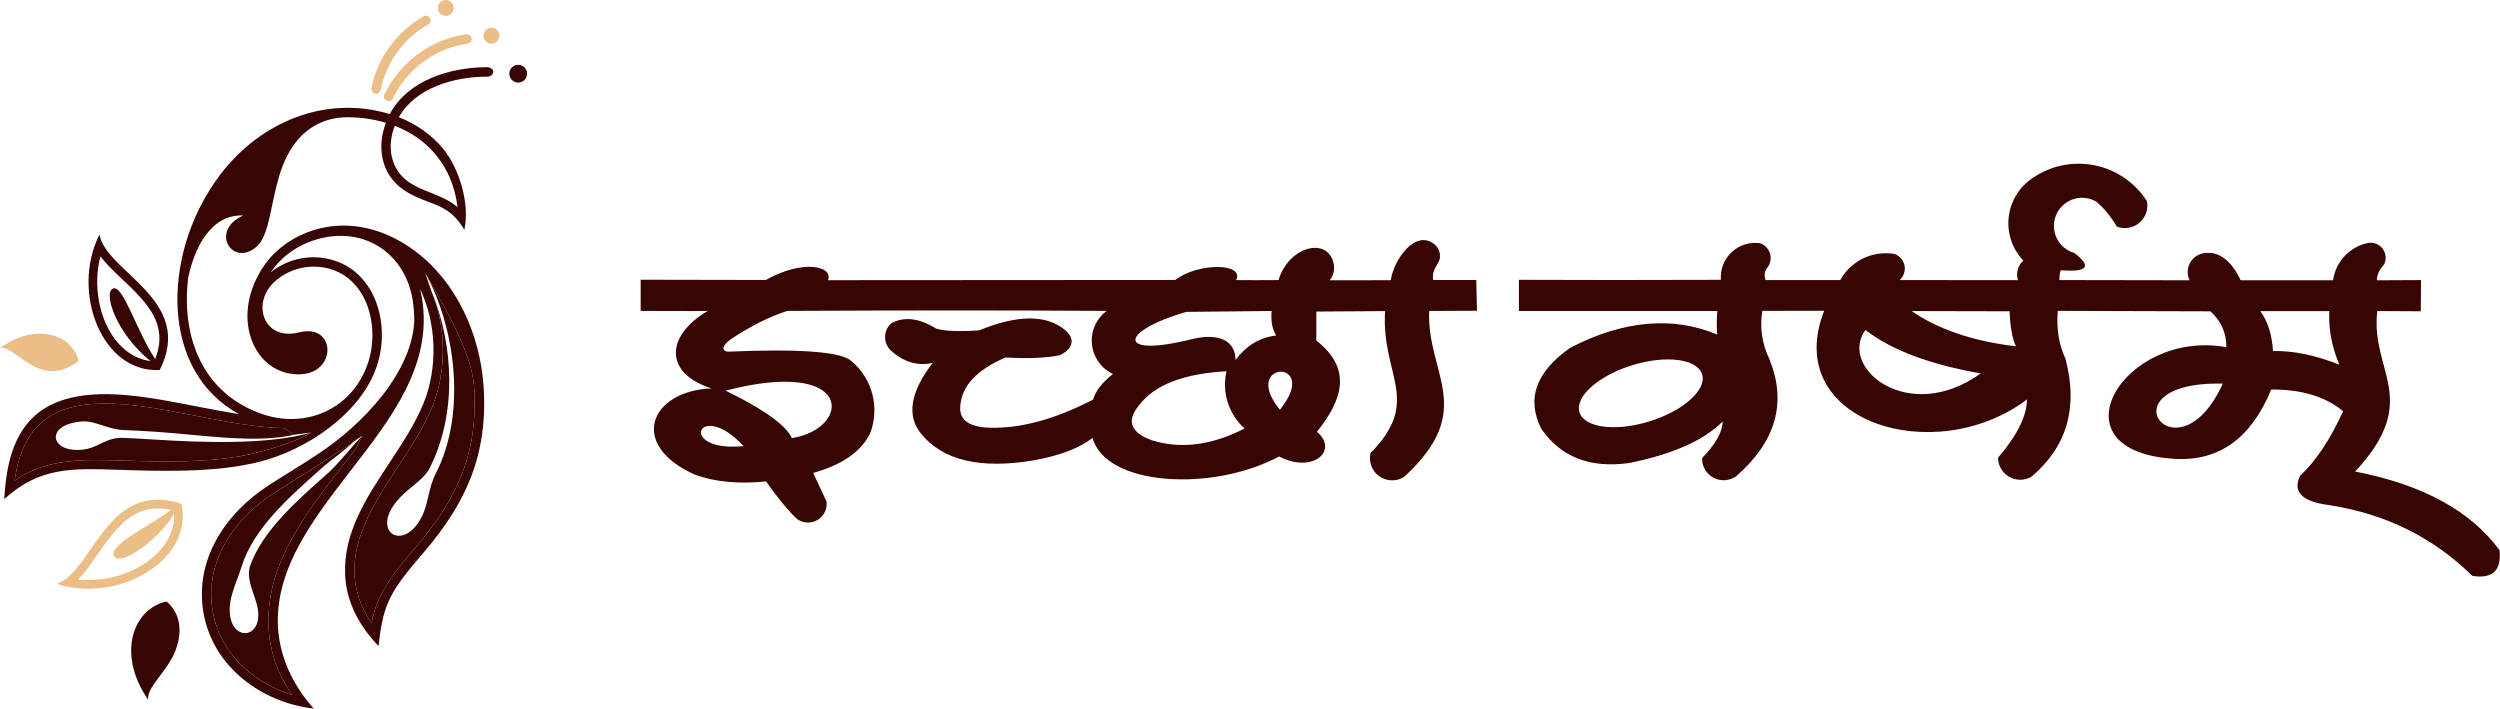
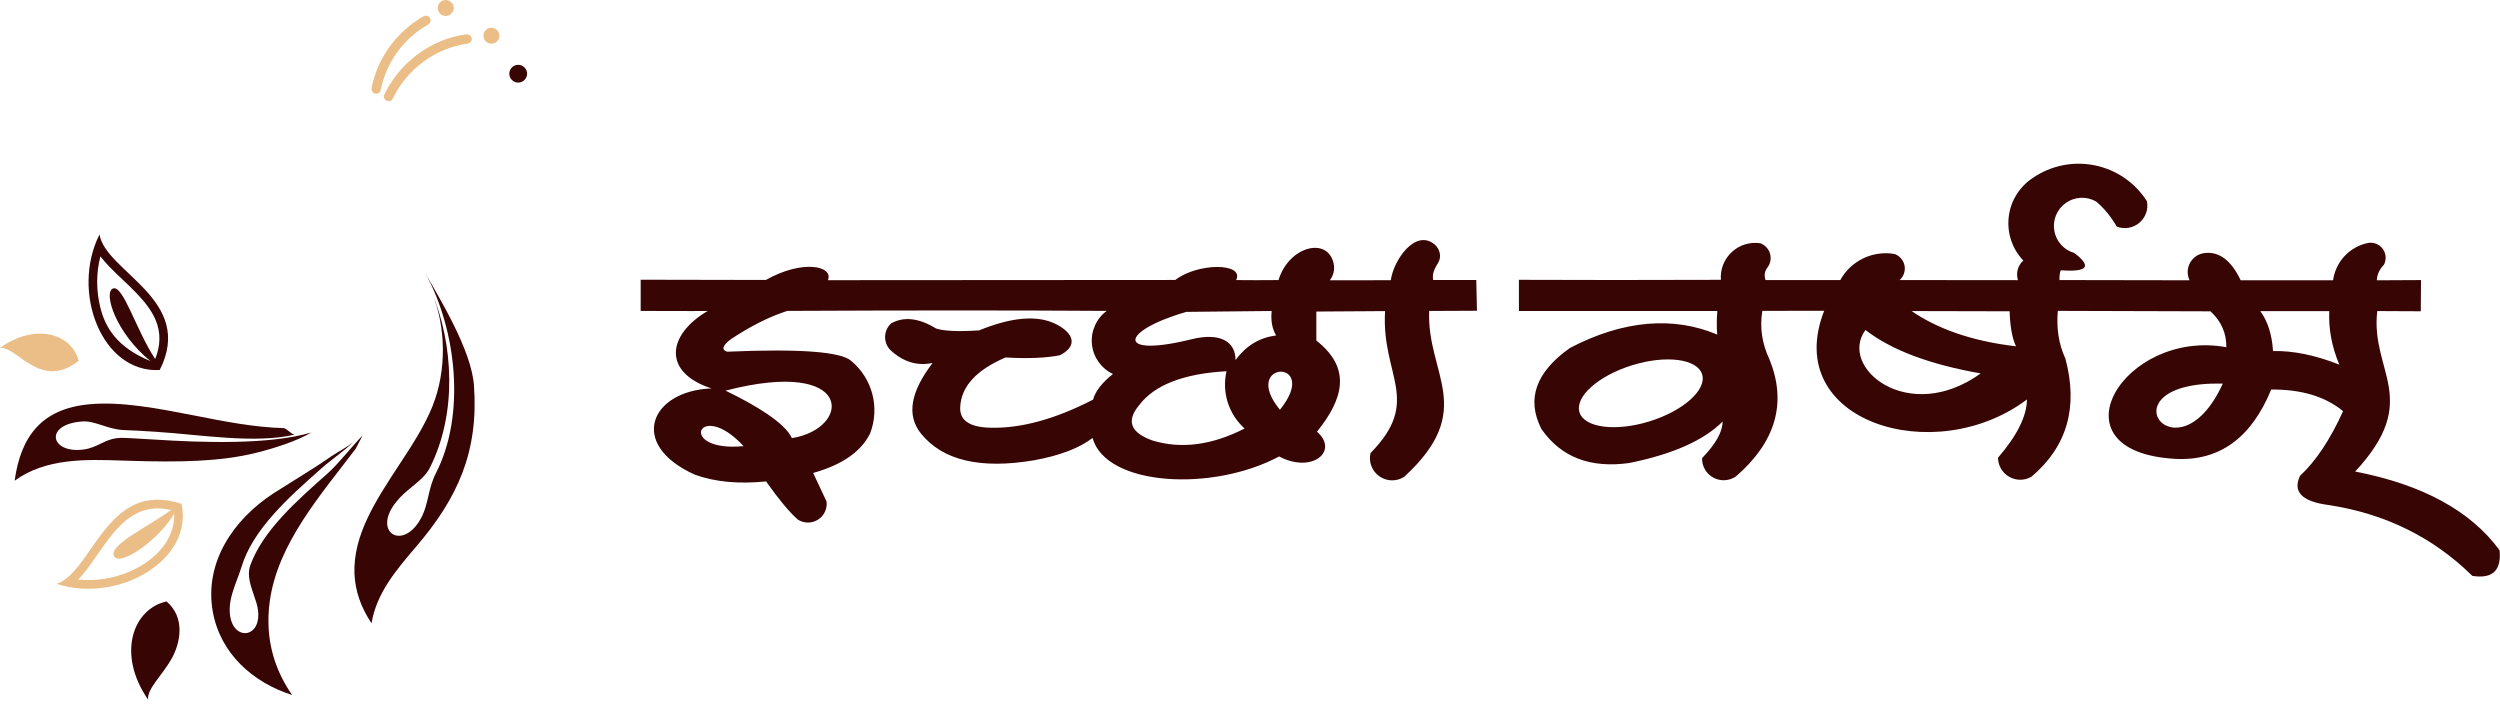
<svg xmlns="http://www.w3.org/2000/svg" fill="none" viewBox="0 0 134 38" height="38" width="134">
  <path fill="#380505" d="M37.242 25.442C38.319 25.832 39.592 25.953 41.061 25.804C41.735 26.759 42.301 27.44 42.759 27.847C43.088 28.06 43.51 28.063 43.841 27.855C44.172 27.648 44.352 27.267 44.303 26.88C43.824 25.86 43.585 25.35 43.585 25.35C45.135 24.916 46.152 24.212 46.636 23.235C47.172 21.854 46.762 20.285 45.62 19.34C45.065 18.849 42.848 18.685 38.968 18.851C38.657 18.744 38.725 18.521 39.172 18.182C40.239 17.475 41.248 16.969 42.199 16.664C48.731 16.632 54.437 16.632 59.319 16.664C58.759 17.079 58.458 17.757 58.527 18.45C58.595 19.142 59.023 19.748 59.654 20.045C59.061 20.519 58.707 20.977 58.59 21.419C56.5 22.498 54.648 22.979 53.033 22.924C51.998 22.889 51.443 22.551 51.466 21.849C51.503 20.719 52.344 19.824 53.895 19.161C55.114 19.229 56.085 19.189 56.808 19.041C57.632 18.634 57.705 17.99 56.706 17.428C55.622 16.82 54.131 17.034 52.477 17.709C51.363 17.78 50.596 17.747 50.174 17.608C49.251 17.043 48.448 16.952 47.764 17.333C47.565 17.515 47.449 17.769 47.441 18.038C47.433 18.307 47.534 18.568 47.722 18.761C48.411 19.4 49.166 19.631 49.989 19.454C48.794 21.008 48.585 22.268 49.361 23.235C50.526 24.682 52.551 25.16 55.439 24.669C56.82 24.415 57.861 24.016 58.561 23.474C59.271 26.05 64.961 26.392 68.562 24.466C70.324 25.4 71.789 24.186 70.591 23.139C71.97 21.42 72.49 19.771 70.556 18.253C70.556 17.217 70.556 16.699 70.556 16.699C73.012 16.683 74.24 16.675 74.24 16.675C74.027 20.147 76.249 21.45 73.459 24.286C73.349 24.757 73.535 25.247 73.929 25.527C74.324 25.807 74.849 25.822 75.258 25.563C79.203 21.951 76.463 20.077 76.604 16.668C78.311 16.66 79.165 16.656 79.165 16.656C79.141 15.557 79.129 15.007 79.129 15.007C77.59 15.007 76.82 15.007 76.82 15.007C76.754 14.694 76.862 14.448 77.095 14.063C77.28 13.76 77.17 13.329 76.897 13.102C75.854 12.24 74.69 13.958 74.547 15.019C72.366 15.022 71.275 15.024 71.275 15.024C71.48 14.767 71.556 14.43 71.481 14.11C71.144 12.662 69.065 13.217 68.53 15.012C67.677 15.02 66.919 15.02 66.257 15.012C66.716 14.077 64.199 14.075 62.997 15.006C44.377 15.018 62.997 15.006 44.377 15.018C44.69 14.254 43.02 13.892 41.051 15.006C36.577 14.998 34.34 14.993 34.34 14.993C34.34 16.109 34.34 16.666 34.34 16.666C36.744 16.674 37.943 16.674 37.935 16.666C35.739 17.952 35.508 19.971 38.139 20.819C34.856 20.943 33.641 23.822 37.242 25.442ZM61.782 23.613C60.596 23.195 60.353 22.565 61.052 21.726C61.869 20.636 63.433 20.027 65.742 19.898C65.48 21.021 65.852 22.198 66.711 22.968C64.96 23.863 63.317 24.078 61.782 23.613ZM68.162 16.669C68.106 17.177 68.186 17.615 68.401 17.983C67.518 18.088 66.792 18.526 66.224 19.297C66.226 18.314 65.408 17.801 63.855 18.186C59.77 19.2 60.036 17.735 63.592 16.717C66.638 16.685 68.162 16.669 68.162 16.669ZM68.604 21.964C66.424 19.316 70.856 19.169 68.604 21.964V21.964ZM38.888 20.938C40.54 21.738 42.066 22.663 42.447 23.483C45.653 22.97 45.828 19.138 38.888 20.938ZM39.856 23.913C36.236 24.26 37.443 21.305 39.856 23.913V23.913Z" clip-rule="evenodd" fill-rule="evenodd" />
  <path fill="#380505" d="M92.049 16.67C91.982 17.482 92.047 17.935 92.047 17.935C89.709 16.944 87.011 17.151 84.148 18.652C82.316 19.947 81.806 21.392 82.617 22.989C83.662 24.502 85.233 25.111 87.331 24.817C89.664 24.343 91.331 23.602 92.331 22.595C92.329 23.148 91.962 23.801 91.231 24.554C91.219 24.99 91.454 25.396 91.838 25.603C92.223 25.81 92.691 25.783 93.049 25.534C95.186 23.68 95.785 21.59 94.844 19.262C94.441 18.413 94.314 17.547 94.462 16.663C96.671 16.659 97.776 16.657 97.776 16.657C95.448 22.589 103.684 25.146 108.645 21.412C108.638 22.299 108.12 23.34 107.092 24.536C107.097 24.96 107.327 25.35 107.697 25.559C108.066 25.769 108.52 25.766 108.887 25.552C110.797 23.937 111.403 21.826 110.705 19.22C110.353 18.466 110.217 17.613 110.298 16.663C115.754 16.679 118.482 16.687 118.482 16.687C119.056 17.213 119.339 17.855 119.332 18.61C113.83 17.608 109.813 24.21 116.579 24.594C118.944 24.728 120.664 23.49 121.737 20.879C123.352 20.866 124.636 21.252 125.59 22.038C124.896 23.565 124.127 24.72 123.282 25.503C122.876 26.358 123.382 26.88 124.801 27.068C127.839 27.528 130.411 28.795 132.517 30.867C133.597 31.038 134.084 30.581 133.977 29.493C132.421 27.377 129.84 25.971 126.236 25.275C129.846 21.392 127.036 19.93 127.421 16.673C128.976 16.68 129.754 16.684 129.754 16.684C129.762 15.569 129.766 15.012 129.766 15.012C128.187 15.02 127.397 15.024 127.397 15.024C127.408 14.722 127.536 14.443 127.781 14.187C127.919 13.92 127.897 13.598 127.724 13.352C127.55 13.105 127.254 12.976 126.955 13.017C125.955 13.208 125.19 14.016 125.053 15.024C121.751 15.024 120.101 15.023 120.101 15.023C119.588 13.947 118.938 13.461 118.151 13.566C117.825 13.608 117.539 13.804 117.383 14.093C117.226 14.382 117.218 14.728 117.361 15.023C112.711 15.015 110.387 15.011 110.387 15.011C110.385 14.739 110.411 14.564 110.465 14.486C111.9 14.594 112.14 14.285 111.182 13.559C110.622 13.399 110.204 12.93 110.109 12.356C110.014 11.781 110.259 11.203 110.737 10.871C111.215 10.538 111.843 10.51 112.349 10.799C112.763 11.14 113.135 11.591 113.462 12.149C113.872 12.304 114.334 12.224 114.669 11.942C115.004 11.659 115.161 11.217 115.077 10.787C114.447 9.795 113.44 9.1 112.287 8.864C111.134 8.627 109.935 8.869 108.964 9.533C108.242 10.005 107.766 10.773 107.667 11.629C107.568 12.485 107.854 13.341 108.45 13.965C108.155 14.229 108.043 14.64 108.163 15.017C103.936 15.012 101.822 15.011 101.822 15.011C102.04 14.815 102.138 14.52 102.083 14.233C102.026 13.947 101.823 13.711 101.547 13.613C100.379 13.413 99.212 13.974 98.64 15.01C95.969 15.01 94.633 15.01 94.633 15.01C94.541 14.751 94.585 14.514 94.764 14.299C94.908 14.084 94.946 13.815 94.865 13.569C94.785 13.322 94.595 13.127 94.352 13.038C93.797 12.955 93.234 13.128 92.823 13.51C92.412 13.891 92.197 14.439 92.24 14.998C88.34 15.012 84.732 15.012 81.414 14.998C81.414 16.112 81.414 16.67 81.414 16.67C88.488 16.67 92.033 16.67 92.049 16.67ZM121.834 18.816C121.777 17.929 121.549 17.216 121.152 16.677C123.617 16.677 124.849 16.677 124.849 16.677C124.805 17.629 124.984 18.585 125.387 19.545C124.102 19.036 122.917 18.793 121.834 18.816ZM119.142 20.561C112.539 20.415 116.692 25.946 119.142 20.561V20.561ZM106.167 20.015C102.283 22.809 98.513 19.691 99.988 17.688C101.392 18.772 103.446 19.538 106.167 20.015ZM108.058 18.56C105.667 18.292 103.79 17.591 102.465 16.673C105.966 16.681 107.717 16.685 107.717 16.685C107.735 17.471 107.86 18.167 108.058 18.56ZM87.48 19.578C85.665 20.14 84.402 21.27 84.661 22.1C84.918 22.93 86.599 23.147 88.414 22.585C90.229 22.022 91.492 20.893 91.233 20.063C90.975 19.232 89.295 19.015 87.48 19.578Z" clip-rule="evenodd" fill-rule="evenodd" />
-   <path fill="#380505" d="M24.524 11.105C24.387 9.95 23.958 9.013 23.344 8.278C22.761 7.575 22.001 7.066 21.16 6.743C20.731 7.841 20.909 9.077 21.928 9.772C22.284 10.01 22.683 10.17 23.083 10.33C23.593 10.534 24.103 10.738 24.524 11.105ZM15.798 23.297C15.62 23.297 15.376 22.963 15.198 22.947C13.645 22.907 12.036 22.592 10.442 22.277C8.453 21.889 6.495 21.509 4.772 21.671C2.249 21.913 1.116 23.367 0.785 25.766C2.459 24.55 4.584 24.622 6.574 24.688C6.699 24.692 6.824 24.696 6.948 24.7C9.553 24.781 11.809 24.757 13.759 24.264C14.665 24.038 15.898 23.653 16.683 23.184L15.798 23.297ZM25.406 20.685C25.277 18.747 23.526 15.958 22.783 14.615L23.133 15.627C23.918 17.525 23.942 19.853 23.19 21.752C22.759 22.837 22.062 23.901 21.358 24.974C20.145 26.823 18.913 28.701 19 30.767C19.04 31.663 19.332 32.536 19.914 33.408C20.18 31.789 21.226 30.564 22.299 29.307C24.523 26.714 25.657 24.224 25.406 20.685ZM14.389 33.408C14.325 30.185 16.363 27.544 18.393 24.926C18.615 24.633 18.842 24.34 19.066 24.051L19.431 23.344L18.95 23.679C18.57 24.003 18.118 24.207 17.746 24.466C17.092 24.922 16.414 25.344 15.736 25.766C15.383 25.985 15.03 26.205 14.681 26.429C12.513 27.834 10.936 30.145 11.405 32.786C11.809 35.024 13.54 36.583 15.659 37.253C14.859 36.106 14.414 34.814 14.389 33.408ZM20.893 6.113C21.863 4.295 24.128 3.609 26.085 3.601C26.563 3.601 26.538 4.109 26.102 4.109C24.371 4.109 22.284 4.683 21.378 6.282C22.284 6.638 23.101 7.195 23.74 7.955C24.621 9.021 25.196 10.943 24.889 12.317C24.309 11.324 23.666 11.083 22.944 10.811C22.537 10.658 22.105 10.495 21.645 10.184C20.432 9.36 20.181 7.898 20.682 6.581C19.922 6.355 19.162 6.266 18.418 6.29C17.601 6.331 16.937 6.622 16.412 7.05C15.201 8.049 14.87 9.646 14.589 10.998C14.382 11.995 14.202 12.859 13.718 13.254C12.432 14.312 11.227 12.357 13.039 11.549C11.324 11.477 10.426 13.246 10.086 14.893C10.014 15.459 9.998 16.024 10.03 16.574C10.184 19.142 11.478 21.291 14.017 22.18C16.404 23.02 18.855 21.913 19.696 19.538C20.432 17.462 19.647 14.603 17.18 14.312C16.266 14.207 15.328 14.514 14.673 15.144C13.467 16.299 14.147 18.286 16.023 17.818C18.046 17.301 18.086 20.08 15.999 20.064C14.317 20.055 13.33 18.634 13.265 17.099C13.225 16.041 13.621 14.942 14.244 14.11C15.012 13.092 16.161 12.43 17.398 12.187C19.17 11.848 20.901 12.43 22.308 13.504C24.484 15.152 25.721 17.939 25.916 20.653C26.174 24.32 25.01 26.93 22.697 29.628C21.03 31.575 20.521 32.261 20.294 34.628C19.259 33.562 18.555 32.261 18.498 30.791C18.401 28.554 19.644 26.67 20.876 24.804C21.578 23.739 22.277 22.681 22.721 21.566C23.473 19.676 23.4 17.309 22.51 15.475C22.551 15.637 22.583 15.798 22.616 15.968C23.206 19.522 21.014 22.366 18.79 25.233L18.746 25.29C16.795 27.824 14.835 30.369 14.891 33.4C14.931 35.121 15.675 36.704 16.816 37.98C14.009 37.657 11.421 35.735 10.912 32.875C10.402 30.032 12.068 27.519 14.406 26.009C14.773 25.771 15.146 25.539 15.52 25.308C16.173 24.902 16.827 24.496 17.455 24.054C18.628 23.23 19.914 22.051 20.86 20.702C21.605 19.627 22.13 18.456 22.203 17.268C22.211 16.873 22.179 16.469 22.114 16.049C21.718 13.69 19.728 12.268 17.398 12.729C16.242 12.955 15.15 13.625 14.511 14.603C15.328 13.932 16.412 13.666 17.423 13.843C20.068 14.296 20.982 17.309 20.197 19.627C19.34 22.188 16.395 24.135 13.888 24.757C11.874 25.258 9.585 25.282 6.932 25.201C6.743 25.195 6.558 25.189 6.378 25.183C3.804 25.096 2.124 25.038 0.227 26.752C0.388 23.698 1.391 21.493 4.724 21.17C6.504 20.994 8.483 21.381 10.487 21.774L10.539 21.784C11.292 21.929 12.052 22.075 12.804 22.196C10.717 21.049 9.65 18.965 9.52 16.533C9.464 15.419 9.609 14.247 9.933 13.108C10.321 11.759 10.968 10.459 11.817 9.344C13.953 6.549 17.431 5.071 20.893 6.113Z" clip-rule="evenodd" fill-rule="evenodd" />
  <path fill="#380505" d="M22.953 26.618C23.05 26.205 23.151 25.776 23.368 25.354C24.962 22.26 24.49 17.701 22.784 14.615C23.526 15.958 25.277 18.747 25.407 20.685C25.657 24.224 24.524 26.714 22.299 29.307C21.227 30.564 20.181 31.789 19.914 33.408C19.332 32.536 19.041 31.663 19 30.767C18.913 28.701 20.145 26.823 21.358 24.973C22.062 23.901 22.76 22.837 23.19 21.752C23.942 19.853 23.918 17.525 23.134 15.627C24.31 18.474 24.517 22.163 23.028 25.096C22.836 25.471 22.485 25.76 22.111 26.068C21.809 26.316 21.493 26.577 21.233 26.905C19.89 28.578 21.686 29.62 22.64 27.632C22.79 27.315 22.87 26.972 22.953 26.618Z" clip-rule="evenodd" fill-rule="evenodd" />
  <path fill="#380505" d="M18.394 24.926C16.364 27.543 14.325 30.184 14.39 33.408C14.414 34.813 14.859 36.106 15.66 37.253C13.541 36.582 11.81 35.023 11.405 32.786C10.936 30.144 12.513 27.834 14.681 26.428C15.03 26.204 15.383 25.985 15.737 25.765C16.414 25.344 17.093 24.922 17.747 24.465C18.119 24.207 18.57 24.002 18.95 23.679C18.448 24.18 17.805 24.594 17.216 25.116C15.454 26.679 13.546 28.372 12.934 30.419C12.87 30.626 12.792 30.836 12.712 31.048C12.518 31.566 12.317 32.101 12.311 32.656C12.295 34.538 14.317 34.28 13.743 32.309C13.704 32.175 13.656 32.036 13.606 31.893C13.428 31.379 13.234 30.819 13.411 30.314C14.074 28.46 15.885 26.858 17.556 25.379C18.15 24.854 18.931 23.844 19.432 23.344L19.066 24.051C18.843 24.339 18.616 24.633 18.394 24.926Z" clip-rule="evenodd" fill-rule="evenodd" />
  <path fill="#380505" d="M15.799 23.296C15.621 23.296 15.377 22.962 15.199 22.946C13.646 22.906 12.036 22.591 10.443 22.276C8.453 21.888 6.496 21.508 4.773 21.67C2.249 21.912 1.117 23.366 0.785 25.765C2.459 24.55 4.584 24.621 6.575 24.687C6.7 24.691 6.825 24.695 6.949 24.699C9.553 24.78 11.81 24.756 13.759 24.263C14.665 24.037 15.898 23.652 16.683 23.183C14.41 23.854 10.807 23.722 8.267 23.56C8.069 23.549 7.875 23.538 7.687 23.526C7.314 23.503 6.961 23.482 6.633 23.471C6.085 23.448 5.741 23.614 5.39 23.783C5.125 23.911 4.855 24.041 4.49 24.093C2.686 24.336 2.338 22.736 4.409 22.591C4.767 22.566 5.112 22.678 5.482 22.798C5.831 22.911 6.201 23.032 6.625 23.051C7.127 23.067 7.693 23.1 8.291 23.14L8.337 23.143C10.683 23.288 13.653 23.801 15.799 23.296Z" clip-rule="evenodd" fill-rule="evenodd" />
  <path fill="#EBBE87" d="M20.602 5.064C20.457 5.363 20.918 5.581 21.055 5.282C21.808 3.715 23.312 2.592 25.035 2.342C25.423 2.285 25.334 1.793 24.962 1.841C23.069 2.116 21.427 3.352 20.602 5.064Z" clip-rule="evenodd" fill-rule="evenodd" />
  <path fill="#EBBE87" d="M20.413 4.792C20.72 3.322 21.642 2.054 22.953 1.31C23.244 1.149 22.993 0.713 22.702 0.874C21.27 1.69 20.251 3.079 19.919 4.687C19.847 5.042 20.332 5.18 20.413 4.792Z" clip-rule="evenodd" fill-rule="evenodd" />
  <path fill="#380505" d="M27.776 3.474C27.509 3.474 27.299 3.692 27.299 3.95C27.299 4.209 27.509 4.427 27.776 4.427C28.035 4.427 28.253 4.209 28.253 3.95C28.253 3.692 28.035 3.474 27.776 3.474Z" clip-rule="evenodd" fill-rule="evenodd" />
  <path fill="#EBBE87" d="M26.341 1.485C26.098 1.485 25.912 1.679 25.912 1.913C25.912 2.148 26.098 2.342 26.341 2.342C26.575 2.342 26.77 2.148 26.77 1.913C26.77 1.679 26.575 1.485 26.341 1.485Z" clip-rule="evenodd" fill-rule="evenodd" />
  <path fill="#EBBE87" d="M23.892 0.856C24.126 0.856 24.32 0.662 24.32 0.428C24.32 0.194 24.126 0 23.892 0C23.657 0 23.463 0.194 23.463 0.428C23.463 0.662 23.657 0.856 23.892 0.856Z" clip-rule="evenodd" fill-rule="evenodd" />
  <path fill="#380505" d="M8.927 32.238C7.14 32.626 6.234 35.033 7.94 37.505C7.868 36.915 8.693 36.213 9.202 35.3C9.663 34.476 9.954 33.111 8.927 32.238Z" clip-rule="evenodd" fill-rule="evenodd" />
  <path fill="#EBBE87" d="M4.214 19.345C3.874 17.931 1.941 17.253 0 18.65C0.469 18.586 1.043 19.224 1.779 19.612C2.443 19.967 3.227 20.104 4.214 19.345Z" clip-rule="evenodd" fill-rule="evenodd" />
  <path fill="#EBBE87" d="M9.213 28.411C8.881 29.461 7.902 30.237 6.916 30.649C6.066 31.012 5.112 31.157 4.19 31.061C4.352 30.899 4.505 30.713 4.643 30.535C5.055 29.994 5.419 29.421 5.832 28.88C6.188 28.419 6.6 27.951 7.102 27.644C7.765 27.223 8.453 27.175 9.172 27.337C7.911 28.249 5.783 29.235 6.115 29.817C6.447 30.382 8.493 28.952 9.334 27.539C9.35 27.829 9.31 28.12 9.213 28.411ZM3.033 31.295C6.317 32.361 10.378 30.043 9.731 27.006C5.719 25.681 4.974 30.657 3.033 31.295Z" clip-rule="evenodd" fill-rule="evenodd" />
-   <path fill="#380505" d="M5.382 13.742C5.527 13.927 5.681 14.105 5.835 14.267C6.304 14.759 6.83 15.204 7.299 15.697C7.703 16.116 8.1 16.593 8.334 17.134C8.642 17.853 8.593 18.556 8.318 19.243C7.307 17.724 6.603 15.26 6.061 15.462C5.519 15.664 6.207 17.853 8.067 19.356C7.784 19.315 7.509 19.235 7.25 19.105C6.255 18.613 5.641 17.538 5.382 16.496C5.155 15.6 5.147 14.638 5.382 13.742ZM8.561 19.832C10.477 16.06 5.665 14.582 5.333 12.57C3.78 15.648 5.463 20.01 8.561 19.832Z" clip-rule="evenodd" fill-rule="evenodd" />
+   <path fill="#380505" d="M5.382 13.742C5.527 13.927 5.681 14.105 5.835 14.267C6.304 14.759 6.83 15.204 7.299 15.697C7.703 16.116 8.1 16.593 8.334 17.134C8.642 17.853 8.593 18.556 8.318 19.243C7.307 17.724 6.603 15.26 6.061 15.462C5.519 15.664 6.207 17.853 8.067 19.356C6.255 18.613 5.641 17.538 5.382 16.496C5.155 15.6 5.147 14.638 5.382 13.742ZM8.561 19.832C10.477 16.06 5.665 14.582 5.333 12.57C3.78 15.648 5.463 20.01 8.561 19.832Z" clip-rule="evenodd" fill-rule="evenodd" />
</svg>